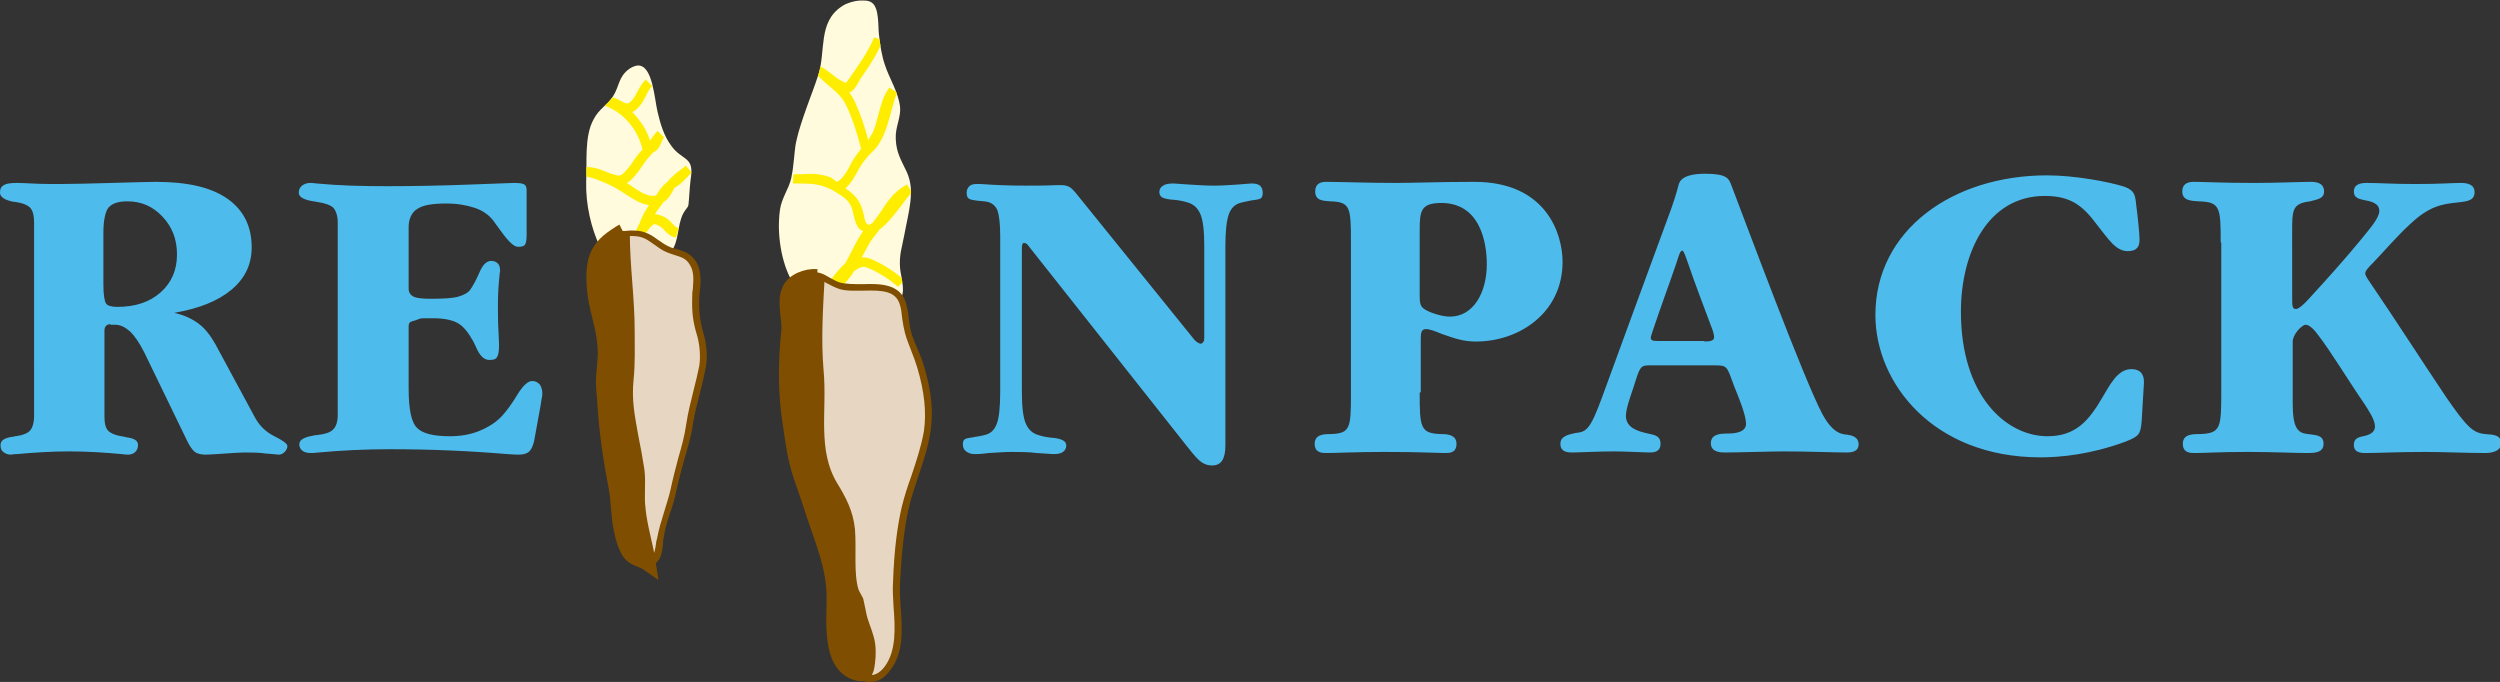
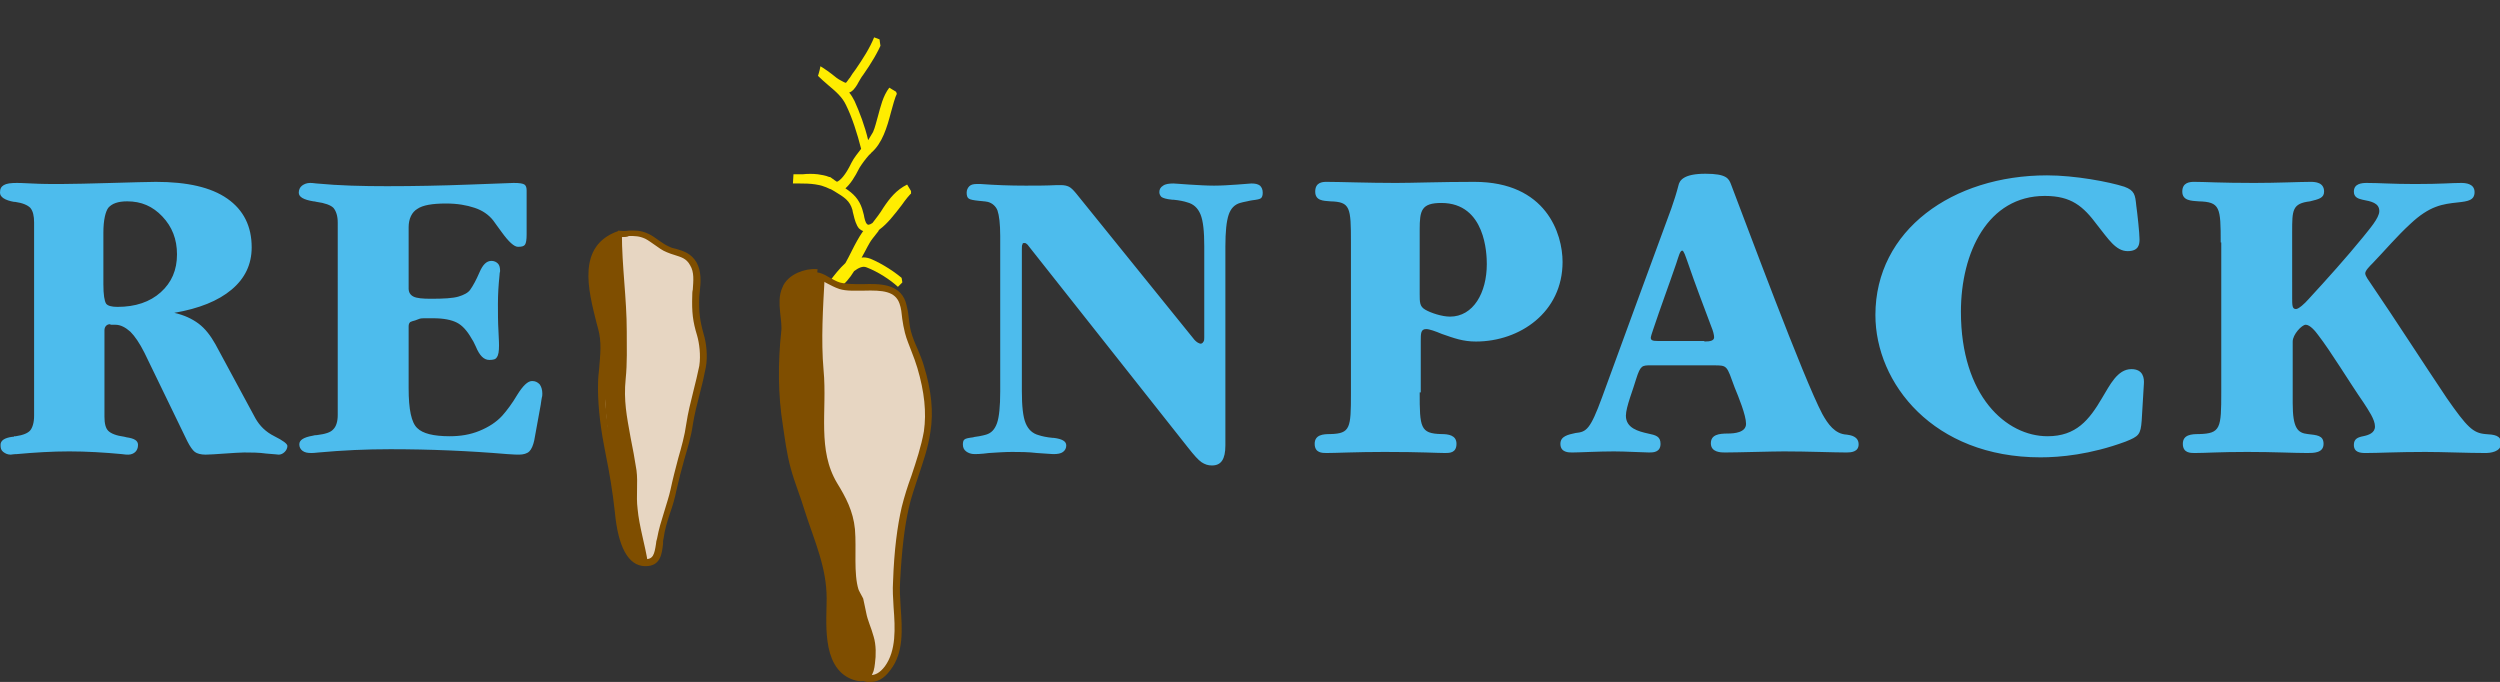
<svg xmlns="http://www.w3.org/2000/svg" xmlns:xlink="http://www.w3.org/1999/xlink" id="Laag_1" viewBox="0 0 461.9 126">
  <rect x="0" y="0" width="461.9" height="126" fill="#333333" stroke="none" />
  <style>.st0{fill:#4dbced}.st1,.st2{clip-path:url(#SVGID_2_)}.st1{fill-rule:evenodd;clip-rule:evenodd;fill:#fffbdc}.st2{fill:#ffed00}.st3,.st4{clip-path:url(#SVGID_4_)}.st3{fill-rule:evenodd;clip-rule:evenodd;fill:#fffbdc}.st4{fill:#ffed00}.st5{fill-rule:evenodd;clip-rule:evenodd;fill:#e7d6c2}.st6,.st7{fill:#7f4e00}.st7{fill-rule:evenodd;clip-rule:evenodd}.st8{fill:none;stroke:#7f4e00;stroke-width:2.933;stroke-miterlimit:10.433}</style>
  <path class="st0" d="M20.4 59.9c-.4 0-.6.1-.8.3-.2.2-.3.5-.3.8v16c0 1.2.2 2.1.7 2.6.5.5 1.5.9 3 1.1.1 0 .3.1.4.1 1.4.2 2.1.6 2.1 1.4 0 .6-.2 1-.5 1.3-.3.3-.8.5-1.3.5-.2 0-.6 0-1.2-.1-3.2-.3-6.5-.5-9.7-.5-3.2 0-6.4.2-9.7.5-.6 0-1 .1-1.1.1-.6 0-1-.2-1.4-.5-.4-.3-.5-.7-.5-1.3 0-.8.7-1.3 2.2-1.5h.1c.1 0 .2 0 .2-.1h.3c1.4-.2 2.3-.6 2.7-1.1.4-.5.7-1.4.7-2.7V41.1c0-1.2-.2-2.1-.7-2.7-.5-.5-1.4-.9-2.8-1.1h-.2C.9 37 0 36.4 0 35.6c0-.7.2-1.1.7-1.4.5-.3 1.3-.4 2.4-.4.1 0 1.1 0 2.8.1 1.8.1 3.5.1 5.2.1 2.4 0 5.6-.1 9.5-.2 3.9-.1 6.7-.2 8.2-.2 5.8 0 10.2 1 13.2 3.1s4.5 5.1 4.5 9c0 3.1-1.2 5.7-3.7 7.8-2.5 2.1-6 3.5-10.6 4.3 1.8.4 3.3 1.1 4.5 2 1.2.9 2.2 2.2 3.1 3.8l7.4 13.7c.8 1.4 1.9 2.5 3.5 3.3 1.6.8 2.4 1.4 2.4 1.8 0 .4-.2.8-.5 1.1-.3.3-.7.5-1.1.5-.1 0-.8-.1-2.3-.2-1.4-.2-2.8-.2-4.1-.2-.8 0-2 .1-3.6.2s-2.7.2-3.5.2c-.9 0-1.6-.2-2-.5-.4-.3-.9-1-1.4-2l-7.9-16.3c-.9-1.8-1.8-3.1-2.6-3.9-.9-.8-1.8-1.3-2.8-1.3h-.9zM19.1 43v9.5c0 2 .2 3.1.5 3.6.3.4 1 .6 2.1.6 3.3 0 6-.9 8-2.7 2-1.8 3-4.1 3-7 0-2.8-.9-5.1-2.7-7-1.8-1.9-3.9-2.8-6.5-2.8-1.7 0-2.8.4-3.5 1.2-.5.7-.9 2.2-.9 4.6m57.6 16.2c-.4.1-.7.2-.9.3-.2.2-.3.4-.3.8v11.5c0 3.8.5 6.3 1.6 7.3 1 1 3 1.5 6 1.5 2 0 3.8-.3 5.5-1 1.7-.7 3.1-1.6 4.2-2.8.8-.9 1.8-2.2 2.8-3.9 1-1.6 1.9-2.5 2.7-2.5.6 0 1 .2 1.4.6.3.4.5 1 .5 1.7 0 .2 0 .5-.1.8-.1.4-.1.8-.2 1.3l-1.2 6.6c-.2.9-.5 1.6-.9 2-.4.4-1.1.6-1.9.6-.2 0-1 0-2.2-.1-7.1-.6-14.3-.9-21.6-.9-4.5 0-8.8.2-13.2.6-.8.1-1.2.1-1.4.1-.7 0-1.2-.1-1.6-.4-.4-.3-.6-.7-.6-1.2 0-.8.8-1.3 2.5-1.6.3-.1.5-.1.7-.1 1.6-.2 2.6-.5 3.1-1.1.5-.5.8-1.4.8-2.6V41.1c0-1.2-.3-2.1-.8-2.7-.5-.5-1.6-.9-3.1-1.1-.1 0-.3-.1-.6-.1-1.8-.3-2.7-.8-2.7-1.6 0-.5.2-1 .6-1.3.4-.3.9-.5 1.5-.5.1 0 .5 0 1.2.1 4.2.4 8.5.5 13 .5 5 0 10.1-.1 15.3-.3 5.2-.2 7.9-.3 8.1-.3 1.1 0 1.7.1 2 .3.3.2.4.6.4 1.1v8.1c0 1-.1 1.6-.3 1.9-.2.3-.6.4-1.3.4-.7 0-1.7-.9-3-2.7-.7-.9-1.2-1.7-1.6-2.2-.8-1-1.9-1.8-3.4-2.3-1.5-.5-3.2-.8-5.3-.8-2.5 0-4.3.3-5.3 1-1 .6-1.6 1.8-1.6 3.4v11.3c0 .7.3 1.2.9 1.5.6.3 1.7.4 3.2.4 2.4 0 4.1-.1 5.1-.4 1-.3 1.8-.7 2.2-1.3.5-.7 1.1-1.8 1.7-3.2.6-1.4 1.3-2.1 2.2-2.1.5 0 .9.2 1.2.5.3.3.4.8.4 1.4 0 .1-.1.3-.1.7-.2 1.9-.3 3.6-.3 5.4 0 1.6 0 3.3.1 5 .1 1.7.1 2.6.1 2.6 0 1.1-.1 1.8-.4 2.2-.2.4-.7.5-1.4.5-1 0-1.8-.8-2.5-2.5-.3-.7-.6-1.2-.8-1.5-.8-1.4-1.7-2.4-2.7-2.9-1-.5-2.4-.8-4.4-.8h-1.5c-.3 0-.7 0-1 .1l-.8.3zm112.1 13.1c0 2.7.2 4.7.7 5.9.5 1.2 1.3 1.9 2.4 2.2.6.2 1.5.4 2.6.5h.2c1.5.2 2.3.6 2.3 1.4 0 .5-.2.9-.6 1.2-.4.3-1 .4-1.8.4-.3 0-1.3-.1-3-.2-1.7-.2-3.2-.2-4.6-.2-1.3 0-2.8.1-4.3.2-1.5.2-2.4.2-2.6.2-.7 0-1.2-.2-1.6-.5-.4-.3-.6-.7-.6-1.3 0-.4.1-.8.3-.9.2-.2.8-.3 1.6-.4.2-.1.6-.1 1.1-.2.5-.1 1-.2 1.3-.3 1-.3 1.6-1 2-2.1.4-1.1.6-3.1.6-5.9V43.6c0-2.3-.2-3.8-.5-4.7-.3-.8-1-1.4-1.8-1.6-.2 0-.4-.1-.7-.1-.3 0-.6-.1-1-.1-.9-.1-1.5-.2-1.8-.4-.3-.2-.4-.6-.4-1.1 0-.5.2-.9.5-1.2.3-.3.8-.4 1.3-.4h.8c2.7.2 5.4.3 8.3.3 1.9 0 3.8 0 5.8-.1h.7c.6 0 1.1.1 1.5.3.4.2.8.6 1.3 1.2l21.9 27.1c.2.2.4.4.6.5.2.1.4.2.5.2.2 0 .4-.1.5-.3.2-.2.2-.5.2-.8V45.5c0-2.7-.2-4.7-.7-5.9-.5-1.2-1.3-1.9-2.4-2.2-.6-.2-1.5-.4-2.6-.5h-.2c-1.1-.1-1.7-.3-2-.5-.2-.2-.4-.5-.4-.9 0-.5.2-.9.7-1.2.4-.3 1.1-.4 1.9-.4.3 0 1.3.1 2.9.2 1.7.1 3.2.2 4.6.2 1.4 0 2.8-.1 4.3-.2s2.4-.2 2.6-.2c.7 0 1.2.1 1.6.4.3.3.5.7.5 1.3 0 .5-.1.8-.3 1-.2.2-.8.3-1.6.4-.2 0-.5.1-1 .2s-1 .2-1.3.3c-1 .3-1.7 1-2.1 2.2-.4 1.2-.6 3.1-.6 5.9v36.7c0 1.3-.2 2.2-.6 2.8-.4.6-1 .9-1.9.9-.7 0-1.3-.2-1.9-.6-.6-.4-1.4-1.3-2.5-2.7L190 45.4c-.1-.2-.3-.3-.4-.4-.1-.1-.3-.1-.4-.1-.2 0-.3.1-.3.3-.1.1-.1.4-.1.9v26.2zm73.5.2c0 6.5.1 7.6 4 7.7 1.3 0 2.8.2 2.8 1.8 0 1.7-1.3 1.7-2.1 1.7-1.5 0-4.3-.2-11.2-.2-5.2 0-9 .2-10.7.2-.8 0-2.2 0-2.2-1.7s1.6-1.8 2.9-1.8c3.7-.1 3.8-1.1 3.8-7.5V44.8c0-6.5-.1-7.5-3.8-7.6-1.3-.1-2.8-.1-2.8-1.8s1.3-1.8 2.1-1.8c2.5 0 7.6.2 12.8.2 3.1 0 8.2-.2 14.5-.2 13.3 0 16.3 9.6 16.3 14.8 0 9.3-7.9 14.7-16 14.7-2.4 0-4-.6-6.3-1.4-1.2-.5-2.3-.9-2.9-.9-1 0-1 .8-1 2.2v9.5zm0-18.3c0 1.7 0 2.4 1 3 1 .6 3.1 1.3 4.6 1.3 4.3 0 6.8-4.4 6.8-9.7 0-1.8-.2-11.3-8.4-11.3-3.7 0-4 1.4-4 4.9v11.8zM305 67.5c-1.6 0-1.9 0-2.7 2.5-.5 1.8-1.9 5.2-1.9 6.8 0 2.3 2.3 2.9 4.1 3.3 1.4.3 2.3.5 2.3 1.9 0 1.6-1.4 1.6-2.1 1.6-1 0-4.4-.2-6.5-.2-2.8 0-6.5.2-7.7.2-.7 0-2.2 0-2.2-1.6 0-1.4 1.4-1.7 2.8-2 2-.2 2.7-.6 4.9-6.6 4.3-11.7 8.5-23.3 12.8-34.9.4-1.1 1-3 1.3-4.2.2-1 1-2.2 5-2.2 3.9 0 4.3.9 4.7 1.9 2.8 7.3 13.4 35.9 16.9 42.5 1 1.8 2.3 3.7 4.5 3.8.7.1 2.2.3 2.2 1.8 0 1.4-1.4 1.5-2.2 1.5-2.4 0-7.2-.2-11.6-.2-2.1 0-8.7.2-10.9.2-.7 0-2.6 0-2.6-1.7 0-1.6 1.5-1.8 3.1-1.8 1.3 0 3.4-.2 3.4-1.8s-1.4-5-2.1-6.7c-1.5-4.1-1.3-4.1-3.9-4.1H305zm9.9-4.4c1.2 0 1.8-.2 1.8-.8 0-.4-.2-1.2-.5-1.9-1.5-4-3-7.9-4.4-12-.4-1.1-.7-2.1-1-2.1-.4 0-.7 1.2-1.1 2.4-1.4 4.1-2.9 8.1-4.3 12.3-.2.6-.4 1.2-.4 1.4 0 .5.4.6 1.3.6h8.6zm80.8 14.6c-.2 2.6-.5 2.9-3 3.9-6.5 2.4-12.1 2.9-15.7 2.9-19.8 0-30.5-13.7-30.5-26.3 0-15.7 14.3-25.8 31.7-25.8 5.2 0 11.5 1.2 14.3 2.1 1.9.7 2 1.5 2.2 3.5.2 1.4.6 5.1.6 6.2 0 .9-.1 2.2-2.2 2.2-2.2 0-3.6-2.3-5.6-4.8-2.6-3.5-4.8-5.4-9.7-5.4-10.5 0-15.5 10.4-15.5 21.4 0 15.6 8.4 23 16 23 5.3 0 7.7-3 10.1-7.1 1.4-2.3 2.8-5.3 5.4-5.3 2.2 0 2.4 1.7 2.3 2.8l-.4 6.7zm14.6-32.9c0-6.5-.1-7.5-4.1-7.6-1.3-.1-3-.1-3-1.8s1.4-1.8 2.2-1.8c2 0 4.8.2 11.1.2 4.2 0 8.5-.2 10.4-.2.9 0 2.5.1 2.5 1.8 0 1.2-1 1.4-2.6 1.8-3.3.4-3.3 1.6-3.3 5.7V55c0 1.4 0 2.1.7 2.1.5 0 1.6-1 2.3-1.8 3.5-3.8 7-7.7 10.1-11.5 1.1-1.4 3-3.5 3-4.8 0-1.5-1.5-1.8-3.1-2.1-.9-.2-1.6-.5-1.6-1.5 0-1.5 1.5-1.6 2.4-1.6 2.4 0 4.6.2 8.9.2 4.9 0 6.7-.2 8.5-.2.8 0 2.5.1 2.5 1.7 0 1.5-1.2 1.7-3.1 1.9-2.8.3-5.2.6-8.8 4-2.4 2.2-4.6 4.8-6.9 7.2-.6.6-1.4 1.4-1.4 1.9s.7 1.4 1.1 2c4.7 6.9 9.3 14.1 14 21.1 3.7 5.3 4.8 6.4 7.1 6.6 1.6.1 2.9.2 2.9 1.7 0 1.6-2 1.8-2.9 1.8-3.3 0-7.8-.2-11.1-.2-5.3 0-8.6.2-11 .2-1 0-2.2-.1-2.2-1.5 0-1.1.7-1.4 1.7-1.6 1-.2 2.2-.6 2.2-1.8 0-1.3-1.2-3-2.1-4.4-2.7-3.9-6-9.4-8.4-12.5-.5-.7-1.5-1.9-2.3-1.9-.7 0-2.4 1.8-2.4 3.1v11.4c0 4.6.9 5.5 2.8 5.7 1.6.2 2.9.2 2.9 1.8 0 1.7-1.8 1.7-3 1.7-2.6 0-6-.2-11.1-.2-5.2 0-7.7.2-9.7.2-.8 0-2.2 0-2.2-1.7s1.6-1.8 3-1.8c4-.1 4.1-1.1 4.1-7.7V44.8z" />
  <defs>
    <path id="SVGID_1_" d="M155.5 1.2c-4.4 2.9-2.9 8.3-4.3 12.6-1.3 4.1-3.2 8.1-4.1 12.4-.5 2.2-.5 4.5-.9 6.7-.5 2.1-1.8 3.7-2.1 5.9-.6 4.5.2 9.8 2.3 13.4l19.9 3.4c1.1-1.5.2-4.2 0-6-.2-2.3.3-3.9.8-6.1.8-3.9 2.1-8.2.4-11.8-1-2.1-1.9-3.5-2-6-.1-2 1-3.8.8-5.9-.3-2.8-2-5.3-2.8-7.8-.6-1.7-.9-3.8-1.1-5.6-.2-1.4.1-4.9-1.3-5.9-.4-.3-.9-.4-1.5-.4-1.5-.1-3.3.5-4.1 1.1" />
  </defs>
  <clipPath id="SVGID_2_">
    <use xlink:href="#SVGID_1_" overflow="visible" />
  </clipPath>
-   <path class="st1" d="M146.4 52.1c-2.1-3.6-2.9-9-2.3-13.4.3-2.1 1.6-3.8 2.1-5.9.5-2.2.5-4.5.9-6.7 1-4.2 2.8-8.3 4.1-12.4 1.4-4.3-.1-9.7 4.3-12.6 1.1-.8 4.3-1.7 5.6-.8 1.4 1 1.1 4.5 1.3 5.9.2 1.8.5 3.9 1.1 5.6.9 2.4 2.5 4.9 2.8 7.8.2 2.1-.9 3.9-.8 5.9.2 2.4 1 3.9 2 6 1.7 3.6.3 7.9-.4 11.8-.4 2.2-1 3.8-.8 6.1.2 1.7 1.1 4.4 0 6" />
  <path class="st2" d="M150.8 55.4l2.7-3.7c.6-.8 1.6-2.1 2.7-3.1.4-.7.8-1.5 1.2-2.3.6-1.2 1.3-2.5 2-3.5l.1-.1c-.3-.1-.6-.3-.8-.5-.5-.6-.8-1.6-1-2.5-.1-.4-.2-.7-.2-.9-.5-1.7-1.4-2.3-3.4-3.5-.2-.1-.5-.3-.7-.4l.1.1s-.1-.1-.2-.1c-1.8-.9-3.5-1-5.7-1h-1.1l.1-1.7h1.7c.9-.1 1.9-.1 2.8 0 .6.1 1.4.2 2.1.5h.1c.1 0 .2.1.9.6.1.1.2.1.3.2 0 0 .1 0 .1.1.6-.2 1.6-1.2 2.7-3.5.5-1 1.2-1.8 1.8-2.6-.7-2.8-1.7-5.9-2.8-8.1-.7-1.5-1.9-2.5-3.2-3.6-.7-.6-1.5-1.3-2.2-2l-4.1-4.5 5.2 3.2c.6.4 1.2.8 1.7 1.2.6.5 1.1.9 1.7 1.2.4.2.7.4.9.4.1-.1.4-.5.6-.8l.1-.1c.3-.5.7-1.1 1.1-1.6 1.3-1.9 2.6-3.9 3.4-5.9l1.6.6c-.9 2.2-2.2 4.3-3.6 6.3-.4.5-.7 1.1-1 1.6l-.1.2c-.5.8-.9 1.3-1.5 1.5.4.5.7 1 1 1.6.9 2 1.9 4.6 2.5 7.2l.9-1.5c.4-.9.6-1.9.9-2.9.5-1.8.9-3.7 2.1-5.3l1.5.9c-.5 1-.8 2.3-1.2 3.7-.7 2.7-1.6 5.7-3.6 7.4-.1.1-.2.3-.4.4-.7.8-1.3 1.6-1.8 2.4-.9 1.8-1.7 3-2.6 3.8 1.5 1 2.5 2 3.1 3.8.1.3.2.7.3 1.1.1.6.3 1.5.6 1.7.1.1.2.2.3.1.2 0 .4-.1.7-.3.7-.9 1.4-1.8 2-2.8 1.2-1.8 2.4-3.3 4.4-4.3l.9 1.5c-.4.3-1.2 1.3-1.9 2.3-1.3 1.7-2.7 3.5-4.1 4.5-.1.1-.2.2-.2.3-.4.5-.8 1-1.1 1.4-.7.9-1.2 2.1-1.9 3.3 0 .1-.1.1-.1.2.5-.1 1 0 1.6.2 2.2.9 4.8 2.6 6.3 4l-1.2 1.2c-1.4-1.3-3.7-2.8-5.8-3.6-.7-.3-1.5.1-2.3.7-.8 1.3-1.7 2.4-2.9 3.2l-4.1 2.1z" />
  <defs>
-     <path id="SVGID_3_" d="M116.3 12.7c-2.1 1.4-1.8 3.2-3.1 5.2-1.1 1.6-2.5 2.2-3.5 4.1-1.8 3.2-1.2 8.1-1.4 11.6-.1 4.1.9 8.6 2.6 12.1l13.1.8c1.6-2 1.1-4.8 2.2-7 .9-1.6 1-.8 1.1-2.8.1-1.5.2-2.9.4-4.3.4-3.5-1.8-2.8-3.7-5.5-1.3-1.9-2-4.2-2.5-6.2-.6-2.5-.9-8.6-3.6-8.6-.4 0-1 .2-1.6.6" />
-   </defs>
+     </defs>
  <clipPath id="SVGID_4_">
    <use xlink:href="#SVGID_3_" overflow="visible" />
  </clipPath>
  <path class="st3" d="M110.9 45.7c-1.7-3.5-2.7-8-2.6-12.1.2-3.5-.4-8.4 1.4-11.6 1-1.9 2.4-2.5 3.5-4.1 1.3-2 1-3.7 3.1-5.2 4.2-2.9 4.5 5 5.2 8 .5 2.1 1.1 4.3 2.5 6.2 1.9 2.7 4.1 2 3.7 5.5-.2 1.4-.3 2.9-.4 4.3-.1 2-.2 1.2-1.1 2.8-1.1 2.2-.7 5-2.2 7" />
  <path class="st4" d="M124.9 43.9c-1.1-.2-1.7-.9-2.2-1.4-.2-.3-.5-.5-.8-.7-.8-.5-1.1-.4-1.2-.3-.3.2-.7.6-1.1 1.2-.2.3-.5.6-.8 1l-1.3-1.1c.2-.3.4-.9.7-1.4.1-.4.3-.8.5-1.2.3-.8.8-1.4 1.2-2.1-1.6-.2-3.2-1.3-4.6-2.2-.9-.6-1.7-1.1-2.4-1.4-.1-.1-.3-.1-.4-.2-1.3-.6-3.4-1.5-4.6-1.5l-.2-1.7c1.5-.2 3 .3 4.2.8.5.2.9.4 1.4.5 1.4.5 1.5.3 2.8-1.2.4-.4.7-.9 1-1.4.5-.7 1-1.3 1.6-2-.8-3.6-3.5-6.8-6.8-8l-4.5-1.7h4.8c1.1 0 1.9.4 2.6.8.9.5 1.2.6 1.8 0 .5-.5.8-1.1 1.2-1.8.4-.8.8-1.5 1.5-2.2l1.2 1.2c-.5.5-.9 1.2-1.2 1.9-.4.7-.8 1.5-1.4 2.1-.4.4-.8.7-1.1.8.3.3.6.6.9 1 1.1 1.3 1.9 2.7 2.4 4.3.4-.6.8-1.2 1.4-1.8l1.2 1.2c-.2.2-.4.6-.5.9-.3.7-.6 1.5-1.6 1.9-.1.2-.3.3-.4.5-.6.6-1 1.2-1.5 1.9-.3.5-.7 1-1.1 1.5-.6.8-1.2 1.4-1.8 1.7.2.1.4.3.6.4 1.6 1.1 3.3 2.3 4.8 1.9l.1-.1c.6-1 1.1-1.7 2.1-2.5.1-.1.2-.2.3-.4.6-.6 1.3-1.2 2-1.7.4-.3.7-.5 1-.8l1.1 1.3c-.4.3-.6.6-.9.9-.6.6-1.1 1.2-2.1 1.8-.1 0-.1.1-.2.1l-.3.6c-.4.7-.9 1.6-1.8 2.1-.2.4-.5.7-.7 1-.3.4-.6.8-.8 1.2.6 0 1.3.2 2.1.7.5.3.8.7 1.1 1 .5.5.7.8 1.2.8l-.5 1.8z" />
  <path class="st5" d="M114.2 43.1c2.3.2 3.3-.4 5.4.6 1.4.7 2.6 1.9 4 2.5 1.8.7 3.4.7 4.6 2.6 1 1.8.6 4 .5 5.9-.1 2.9.1 4.5.9 7.1.5 1.7.7 4 .4 5.9-.6 3.5-1.9 7-2.5 10.7-.6 4.1-2.2 8-3 12.1-.6 3.1-2 5.9-2.5 9.1-.4 2.2-.2 4.5-2.9 4.4-3.8-.2-4.6-6.7-4.9-9.5-.4-4.3-1.3-8.3-2-12.4-.7-3.4-1.2-7.9-1-11.4.2-3.5.9-6.8 0-10.3-1.6-6.3-4.3-14.7 3.6-17.3" />
  <path class="st6" d="M119.3 104.6h-.2c-3-.1-4.9-3.5-5.5-10-.4-3.7-1-7.3-1.7-10.7-.1-.5-.2-1.1-.3-1.6-.8-4.1-1.2-8.4-1.1-11.5 0-.9.1-1.8.2-2.7.2-2.5.5-4.9-.2-7.4-.1-.4-.2-.7-.3-1.1-1.5-6-3.7-14.2 4-16.9v-.1c.8.1 1.4.1 2 0 1.1 0 2.1-.1 3.6.6.7.3 1.3.8 1.9 1.2.7.5 1.3.9 2 1.2.4.2.8.3 1.3.4 1.3.4 2.7.8 3.7 2.5.9 1.6.8 3.6.6 5.3 0 .3-.1.7-.1 1-.1 2.8.1 4.4.8 6.9.5 1.6.8 4.1.4 6.2-.3 1.6-.7 3.3-1.1 4.8-.5 1.9-1 3.9-1.3 5.8-.3 2.2-1 4.4-1.6 6.5-.5 1.8-1 3.7-1.4 5.5-.3 1.5-.7 2.9-1.2 4.3-.5 1.5-1 3.1-1.2 4.7-.1.3-.1.7-.1 1-.2 1.9-.5 4.1-3.2 4.1zm-4.5-60.8c-6.7 2.3-4.9 9.3-3.3 15.4.1.4.2.7.3 1.1.7 2.7.5 5.2.2 7.9-.1.9-.2 1.7-.2 2.6-.1 3 .3 7.2 1 11.2.1.5.2 1.1.3 1.6.7 3.5 1.3 7.1 1.7 10.8.8 7.2 2.8 8.8 4.3 8.9 1.6.1 1.8-.9 2.1-2.8 0-.3.1-.7.2-1 .3-1.7.8-3.3 1.3-4.9.4-1.4.9-2.8 1.2-4.2.4-1.9.9-3.8 1.4-5.7.6-2.1 1.2-4.2 1.5-6.4.3-2 .8-4 1.3-6 .4-1.6.8-3.2 1.1-4.7.3-2 0-4.2-.4-5.6-.8-2.6-1-4.3-.9-7.4 0-.3 0-.7.1-1.1.1-1.6.3-3.2-.5-4.5-.7-1.3-1.7-1.5-2.9-1.9-.4-.1-.9-.3-1.4-.5-.8-.3-1.6-.9-2.3-1.4-.6-.4-1.1-.8-1.7-1.1-1.1-.5-1.9-.5-3-.5-.3.2-.8.2-1.4.2z" />
  <path class="st5" d="M145.7 54.5c-.1-2 1.8-3 3.3-3.3 2.8-.8 3.6 1 6 1.7 3.7 1 10.1-1.3 11.6 3.1.6 1.7.5 3.7 1 5.5.6 2.1 1.7 4.3 2.3 6.4 1.1 3.7 1.8 7.8 1.2 11.9-.7 4.8-2.9 9.4-4 14.1-1 4.2-1.4 9.2-1.6 13.7-.2 5 1.6 11.6-1.6 16-3.1 4.2-7.5.5-8.8-3.1-1.6-4.4-.5-9.7-1.4-14.4-.8-4.4-2.8-8.5-4.1-12.7-1-3.6-2.7-7.2-3.3-11.1-.7-4.6-.8-9.3-1.3-13.9-.3-2.6.4-5.3.5-8 .1-2.4-.3-4.8.3-6.9" />
  <path class="st6" d="M160.8 126h-.6c-2.5-.4-4.7-3-5.6-5.3-1-2.6-1-5.6-1-8.5 0-2 0-4.1-.4-6-.5-2.7-1.5-5.4-2.4-8-.6-1.5-1.2-3.1-1.6-4.7-.4-1.3-.8-2.5-1.3-3.8-.8-2.4-1.7-4.8-2.1-7.4-.4-2.8-.6-5.7-.8-8.4-.1-1.8-.2-3.7-.4-5.5-.2-1.7 0-3.5.2-5.1.1-1 .2-2 .3-2.9v-2.3c0-1.2-.1-2.4.1-3.6h-.1c-.1-2.2 1.9-3.5 3.8-4 2.1-.6 3.2.1 4.4.8.6.3 1.2.7 1.9.9 1.2.3 2.6.3 4.2.3 3.1-.1 6.7-.1 7.9 3.2.3 1 .5 2 .6 3 .1.9.2 1.7.4 2.5.3 1.1.7 2.1 1.2 3.2.4 1 .9 2.1 1.2 3.2 1.4 4.6 1.8 8.5 1.2 12.2-.4 2.9-1.4 5.7-2.3 8.4-.6 1.9-1.3 3.8-1.7 5.7-.8 3.5-1.3 7.8-1.6 13.6-.1 1.4 0 2.9.1 4.6.3 4.2.6 8.5-1.9 11.7-1.3 1.8-2.6 2.2-3.7 2.2zm-14.3-72.4h.1c-.3 1.4-.3 2.9-.3 4.5v2.3c0 1-.2 2.1-.3 3-.2 1.7-.4 3.3-.2 4.9.2 1.9.3 3.7.4 5.6.2 2.7.4 5.5.8 8.3.4 2.5 1.2 4.9 2.1 7.2.4 1.3.9 2.6 1.3 3.8.5 1.5 1 3.1 1.6 4.6 1 2.6 2 5.4 2.5 8.2.4 2 .4 4.2.4 6.2 0 2.8 0 5.6.9 8 .7 2 2.6 4.2 4.6 4.5 1.2.2 2.2-.4 3.1-1.6 2.1-2.9 1.9-7 1.6-10.9-.1-1.7-.2-3.2-.1-4.7.2-5.9.8-10.3 1.6-13.8.5-2 1.1-3.9 1.8-5.8.9-2.7 1.8-5.4 2.3-8.2.5-3.5.1-7.3-1.2-11.7-.3-1-.7-2.1-1.1-3.1-.4-1.1-.9-2.2-1.2-3.4-.2-.8-.4-1.8-.5-2.6-.1-1-.2-2-.5-2.8-.8-2.3-3.1-2.5-6.6-2.4-1.6 0-3.2.1-4.5-.3-.9-.3-1.6-.7-2.2-1-1.1-.6-1.9-1.1-3.4-.7-.9.2-2.5.7-3 1.9z" />
  <path class="st7" d="M114.9 43.1c0 6.1.9 12.1.9 18.1 0 2.9.1 5.9-.2 8.8-.4 4 .2 6.9.9 10.8.4 2 .8 4.1 1.1 6.1.3 2.3-.1 4.7.2 7.1.3 3.3 1.4 6.7 1.9 10-1-.7-2.5-.8-3.3-1.9-.7-1-1.3-2.9-1.5-4.1-.6-2.6-.5-5.4-1-8-1-5.2-1.8-10.5-2.1-16-.1-1.4-.3-2.9-.2-4.4.1-1.4.4-3.8.3-5.1-.2-3-.7-4.7-1.4-7.6-.6-2.4-1-6.1-.4-8.6.7-2.6 2.3-3.8 4.5-5.2.2-.1.3-.2.5-.3" />
-   <path class="st8" d="M114.9 43.1c0 6.1.9 12.1.9 18.1 0 2.9.1 5.9-.2 8.8-.4 4 .2 6.9.9 10.8.4 2 .8 4.1 1.1 6.1.3 2.3-.1 4.7.2 7.1.3 3.3 1.4 6.7 1.9 10-1-.7-2.5-.8-3.3-1.9-.7-1-1.3-2.9-1.5-4.1-.6-2.6-.5-5.4-1-8-1-5.2-1.8-10.5-2.1-16-.1-1.4-.3-2.9-.2-4.4.1-1.4.4-3.8.3-5.1-.2-3-.7-4.7-1.4-7.6-.6-2.4-1-6.1-.4-8.6.7-2.6 2.3-3.8 4.5-5.2.2-.1.3-.2.5-.3" />
  <path class="st7" d="M150.9 51.2c-.3 5.5-.7 11.6-.2 17.3.7 7.3-1.3 14.8 2.7 21.5 1.6 2.6 2.8 4.9 3.1 7.9.3 3.5-.3 8.1.7 11.4.2.6.6 1.2.9 1.8.2.8.3 1.6.5 2.4.3 1.6 1 3 1.4 4.5.4 1.3.4 3 .2 4.4-.2 1.9-.6 2.3-2.1 1.8-4.8-1.6-3.9-9.5-3.9-13.6 0-6.1-2.3-11-4.1-16.6-.8-2.7-1.9-5.3-2.6-7.9-.7-2.6-1-5-1.4-7.7-.9-5.5-.9-11.4-.3-17 .3-2.3-.9-5.6.1-7.7.6-1.7 3.2-2.7 5-2.5" />
  <path class="st8" d="M150.9 51.2c-.3 5.5-.7 11.6-.2 17.3.7 7.3-1.3 14.8 2.7 21.5 1.6 2.6 2.8 4.9 3.1 7.9.3 3.5-.3 8.1.7 11.4.2.6.6 1.2.9 1.8.2.8.3 1.6.5 2.4.3 1.6 1 3 1.4 4.5.4 1.3.4 3 .2 4.4-.2 1.9-.6 2.3-2.1 1.8-4.8-1.6-3.9-9.5-3.9-13.6 0-6.1-2.3-11-4.1-16.6-.8-2.7-1.9-5.3-2.6-7.9-.7-2.6-1-5-1.4-7.7-.9-5.5-.9-11.4-.3-17 .3-2.3-.9-5.6.1-7.7.6-1.7 3.2-2.7 5-2.5" />
</svg>